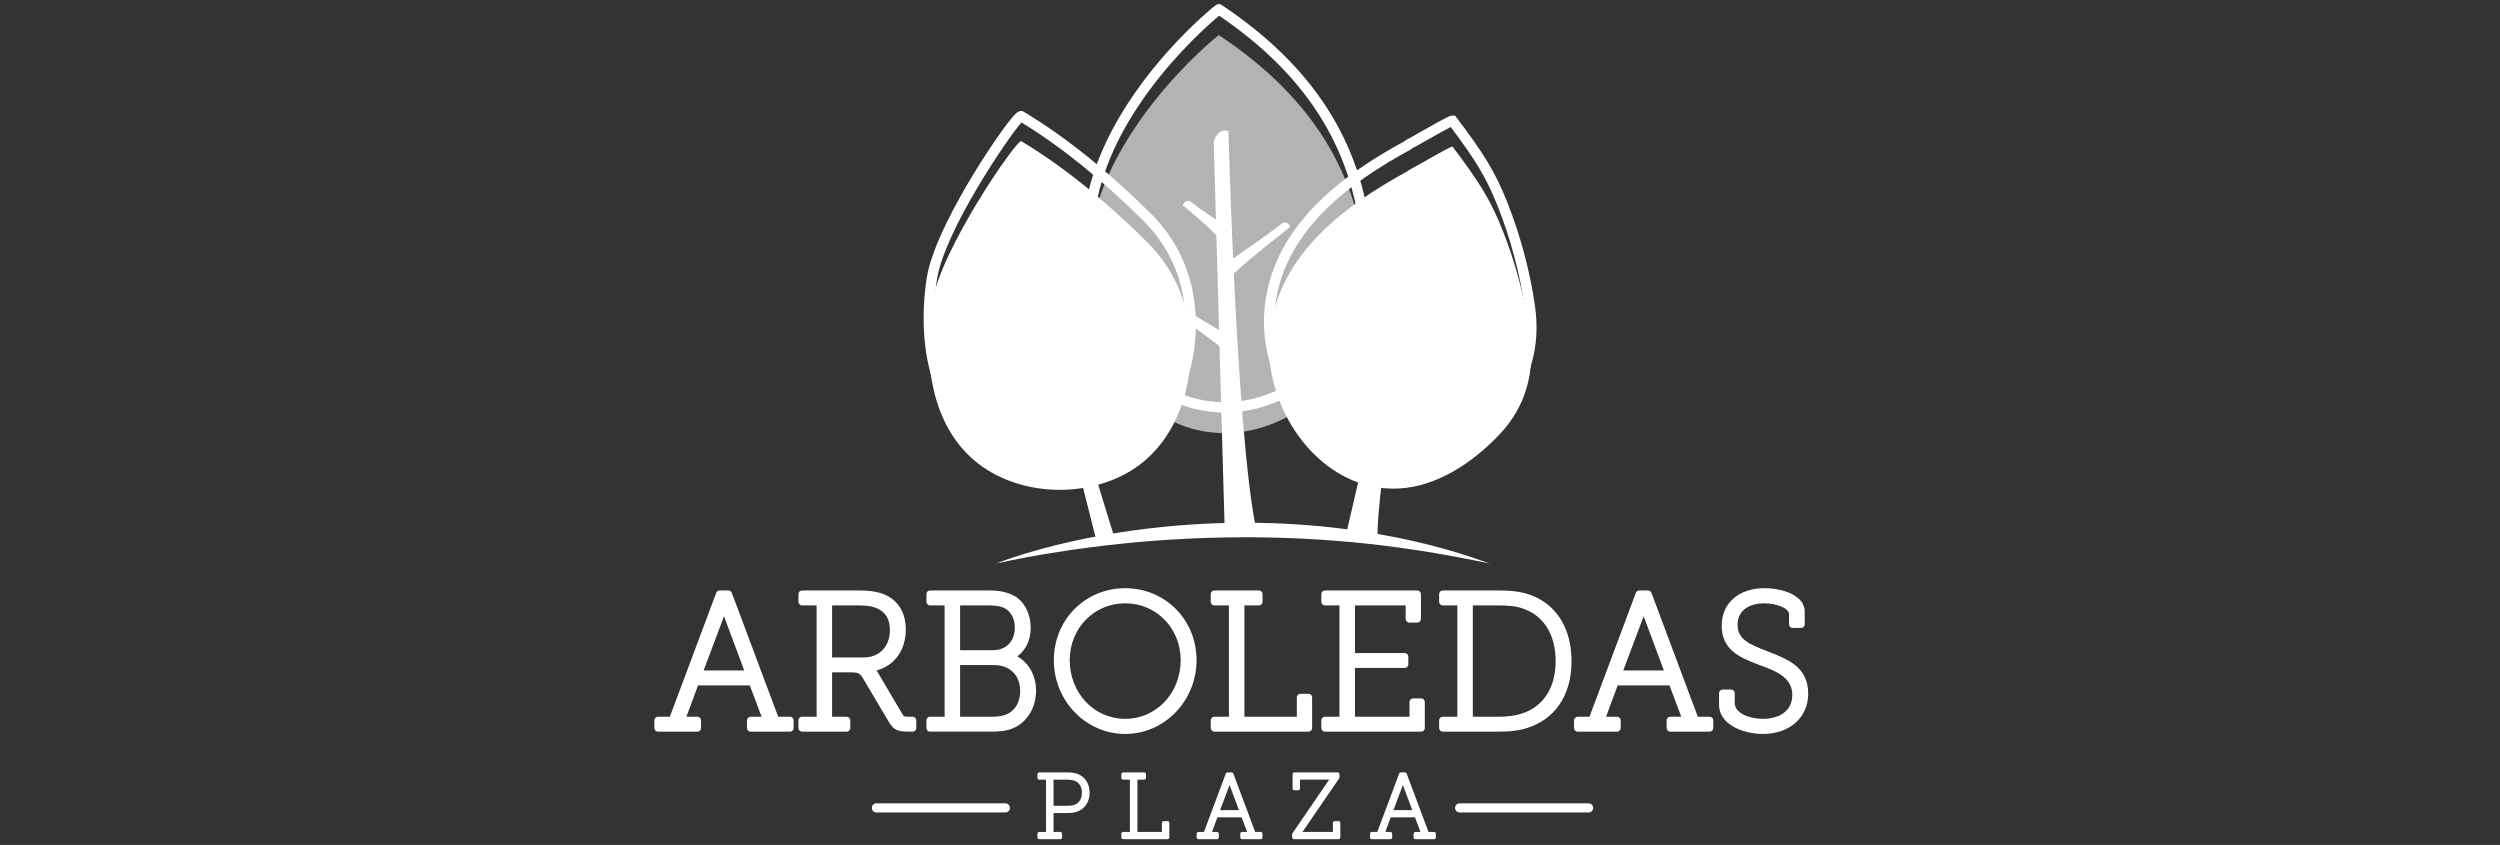
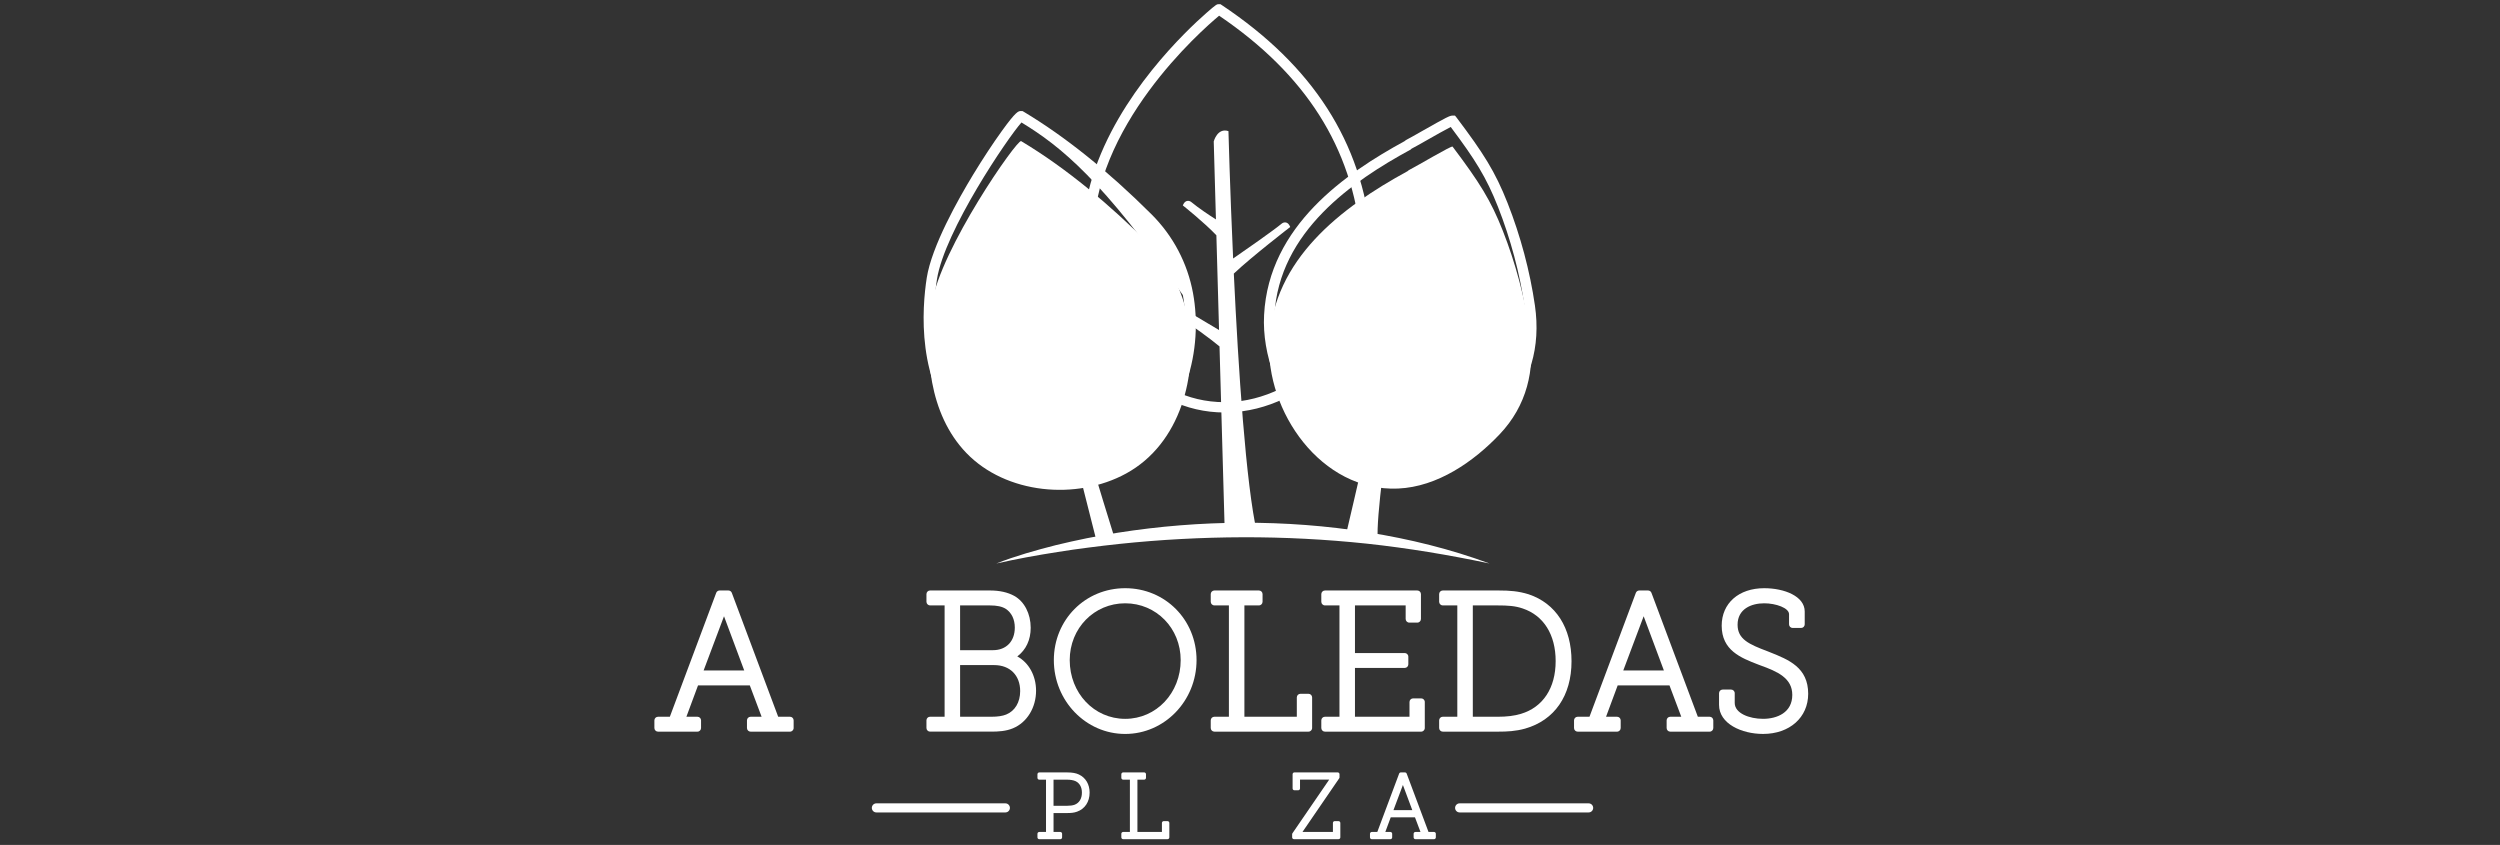
<svg xmlns="http://www.w3.org/2000/svg" version="1.1" x="0px" y="0px" width="216px" height="73px" viewBox="0 0 216 73" enable-background="new 0 0 216 73" xml:space="preserve">
  <rect x="0" y="0" width="216" height="73" fill="#333333" stroke="none" />
  <g id="Layer_1" display="none">
    <rect display="inline" width="216" height="73" />
  </g>
  <g id="Layer_2">
-     <path fill="#B3B3B3" d="M118.027,22.813c0.831,8.585-5.652,14.443-11.947,14.604c-6.825,0.175-11.951-6.051-12.073-14.447   c-0.157-10.833,11.269-19.961,11.304-19.938C111.434,7.114,117.086,13.08,118.027,22.813z" />
    <g>
      <path fill="#FFFFFF" d="M105.801,35.639c-3.365,0-6.456-1.521-8.704-4.285c-2.22-2.727-3.476-6.494-3.535-10.605    c-0.111-7.661,5.419-14.432,8.726-17.787c0.821-0.834,1.513-1.464,1.949-1.846c0.863-0.756,0.903-0.756,1.073-0.756h0.135    l0.112,0.075c7.888,5.259,12.112,11.836,12.913,20.108c0.391,4.037-0.794,7.842-3.335,10.713    c-2.386,2.697-5.683,4.293-9.043,4.379C105.995,35.638,105.898,35.639,105.801,35.639z M105.333,1.356    c-1.572,1.307-11.021,9.613-10.879,19.38c0.118,8.119,4.89,14.012,11.348,14.012c0.089,0,0.179-0.001,0.268-0.003    c3.069-0.078,6.209-1.603,8.399-4.079c2.375-2.685,3.481-6.249,3.115-10.038C116.819,12.734,112.811,6.427,105.333,1.356z" />
    </g>
    <g>
      <path fill="#FFFFFF" d="M68.257,61.927h-1.022l-4.006-10.705c-0.046-0.122-0.163-0.204-0.294-0.204h-0.761    c-0.13,0-0.248,0.082-0.293,0.204l-4.006,10.705h-1.022c-0.173,0-0.314,0.141-0.314,0.313v0.661c0,0.174,0.141,0.314,0.314,0.314    h3.405c0.173,0,0.313-0.141,0.313-0.314V62.24c0-0.173-0.14-0.313-0.313-0.313h-0.954l1.006-2.71h4.473l1.02,2.71h-0.951    c-0.173,0-0.314,0.141-0.314,0.313v0.661c0,0.174,0.141,0.314,0.314,0.314h3.404c0.173,0,0.314-0.141,0.314-0.314V62.24    C68.571,62.067,68.43,61.927,68.257,61.927z M64.3,57.927h-3.507l1.761-4.683L64.3,57.927z" />
-       <path fill="#FFFFFF" d="M78.853,61.927h-0.314c-0.401,0-0.459-0.037-0.572-0.226l-2.178-3.694    c-0.016-0.029-0.032-0.057-0.049-0.084c1.546-0.413,2.518-1.743,2.518-3.517c0-1.934-1.08-2.754-2-3.107    c-0.7-0.234-1.316-0.281-2.083-0.281h-4.876c-0.173,0-0.314,0.142-0.314,0.314v0.661c0,0.173,0.141,0.314,0.314,0.314h1.256v9.619    h-1.256c-0.173,0-0.314,0.141-0.314,0.313v0.661c0,0.174,0.141,0.314,0.314,0.314h3.851c0.173,0,0.314-0.141,0.314-0.314V62.24    c0-0.173-0.141-0.313-0.314-0.313h-1.256v-3.835h1.62c0.688,0,0.806,0.1,1.102,0.606l2.065,3.486    c0.49,0.835,0.72,1.031,1.857,1.031h0.314c0.173,0,0.314-0.141,0.314-0.314V62.24C79.167,62.067,79.026,61.927,78.853,61.927z     M71.894,52.308h2.248c0.687,0,1.169,0.064,1.525,0.21c0.82,0.311,1.219,0.938,1.219,1.921c0,1.415-0.903,2.364-2.248,2.364    h-2.744V52.308z" />
      <path fill="#FFFFFF" d="M87.894,56.715c0.751-0.567,1.158-1.427,1.158-2.474c0-1.211-0.543-2.266-1.419-2.755    c-0.574-0.314-1.267-0.469-2.118-0.469h-5.157c-0.173,0-0.313,0.142-0.313,0.314v0.661c0,0.173,0.14,0.314,0.313,0.314h1.256    v9.619h-1.256c-0.173,0-0.313,0.141-0.313,0.313v0.661c0,0.174,0.14,0.314,0.313,0.314h5.306c0.578,0,1.25-0.034,1.856-0.289    c1.212-0.503,1.996-1.779,1.996-3.248C89.514,58.369,88.883,57.249,87.894,56.715z M82.952,52.308h2.562    c0.621,0,1.061,0.094,1.382,0.295c0.505,0.331,0.783,0.908,0.783,1.622c0,1.185-0.739,1.95-1.884,1.95h-2.843V52.308z     M85.663,61.927h-2.71v-4.463h2.942c1.365,0,2.248,0.883,2.248,2.248c0,0.962-0.451,1.718-1.208,2.023    C86.615,61.863,86.2,61.927,85.663,61.927z" />
      <path fill="#FFFFFF" d="M97.217,50.82c-3.457,0-6.165,2.729-6.165,6.214c0,3.518,2.766,6.379,6.165,6.379s6.165-2.861,6.165-6.379    C103.382,53.55,100.674,50.82,97.217,50.82z M97.217,62.108c-2.688,0-4.793-2.229-4.793-5.074c0-2.753,2.106-4.909,4.793-4.909    c2.688,0,4.794,2.156,4.794,4.909C102.011,59.88,99.905,62.108,97.217,62.108z" />
      <path fill="#FFFFFF" d="M113.052,59.943h-0.694c-0.173,0-0.313,0.14-0.313,0.313v1.67h-4.529v-9.619h1.256    c0.174,0,0.313-0.142,0.313-0.314v-0.661c0-0.173-0.139-0.314-0.313-0.314h-3.851c-0.173,0-0.314,0.142-0.314,0.314v0.661    c0,0.173,0.141,0.314,0.314,0.314h1.256v9.619h-1.256c-0.173,0-0.314,0.141-0.314,0.313v0.661c0,0.174,0.141,0.314,0.314,0.314    h8.132c0.173,0,0.314-0.141,0.314-0.314v-2.645C113.366,60.083,113.225,59.943,113.052,59.943z" />
      <path fill="#FFFFFF" d="M122.788,60.34h-0.695c-0.173,0-0.313,0.141-0.313,0.313v1.273h-4.711v-4.216h4.298    c0.173,0,0.313-0.14,0.313-0.313v-0.662c0-0.173-0.141-0.313-0.313-0.313h-4.298v-4.115h4.38v1.173    c0,0.173,0.141,0.314,0.314,0.314h0.694c0.174,0,0.313-0.142,0.313-0.314v-2.148c0-0.173-0.14-0.314-0.313-0.314h-7.983    c-0.173,0-0.313,0.142-0.313,0.314v0.661c0,0.173,0.141,0.314,0.313,0.314h1.256v9.619h-1.256c-0.173,0-0.313,0.141-0.313,0.313    v0.661c0,0.174,0.141,0.314,0.313,0.314h8.314c0.173,0,0.314-0.141,0.314-0.314v-2.248C123.103,60.48,122.961,60.34,122.788,60.34    z" />
      <path fill="#FFFFFF" d="M132.072,51.346c-0.875-0.273-1.64-0.328-2.59-0.328h-4.826c-0.174,0-0.314,0.142-0.314,0.314v0.661    c0,0.173,0.141,0.314,0.314,0.314h1.256v9.619h-1.256c-0.174,0-0.314,0.141-0.314,0.313v0.661c0,0.174,0.141,0.314,0.314,0.314    h4.826c0.703,0,1.467-0.032,2.284-0.261c2.551-0.726,4.014-2.848,4.014-5.821C135.78,54.241,134.431,52.132,132.072,51.346z     M127.251,52.308h2.116c0.921,0,1.545,0.041,2.197,0.265c1.808,0.606,2.844,2.263,2.844,4.545c0,2.325-1.093,3.987-2.999,4.558    c-0.581,0.174-1.211,0.252-2.042,0.252h-2.116V52.308z" />
      <path fill="#FFFFFF" d="M147.715,61.927h-1.022l-4.007-10.705c-0.045-0.122-0.162-0.204-0.293-0.204h-0.76    c-0.132,0-0.249,0.082-0.295,0.204l-4.007,10.705h-1.021c-0.173,0-0.314,0.141-0.314,0.313v0.661c0,0.174,0.142,0.314,0.314,0.314    h3.405c0.174,0,0.313-0.141,0.313-0.314V62.24c0-0.173-0.14-0.313-0.313-0.313h-0.953l1.006-2.71h4.474l1.02,2.71h-0.951    c-0.173,0-0.314,0.141-0.314,0.313v0.661c0,0.174,0.142,0.314,0.314,0.314h3.405c0.173,0,0.313-0.141,0.313-0.314V62.24    C148.028,62.067,147.888,61.927,147.715,61.927z M143.759,57.927h-3.508l1.761-4.683L143.759,57.927z" />
      <path fill="#FFFFFF" d="M152.906,56.346l-0.183-0.073c-1.609-0.607-2.596-1.044-2.596-2.296c0-1.365,1.187-1.852,2.299-1.852    c1.014,0,2.148,0.403,2.148,0.942v0.876c0,0.174,0.14,0.313,0.313,0.313h0.727c0.174,0,0.314-0.14,0.314-0.313v-1.107    c0-1.324-1.763-2.016-3.503-2.016c-2.196,0-3.671,1.301-3.671,3.239c0,2.137,1.665,2.781,3.134,3.349l0.183,0.07    c1.522,0.545,2.783,1.114,2.783,2.563c0,1.523-1.307,2.066-2.528,2.066c-1.187,0-2.446-0.481-2.446-1.372v-0.843    c0-0.174-0.141-0.314-0.313-0.314h-0.729c-0.174,0-0.313,0.141-0.313,0.314v1.008c0,1.632,1.959,2.512,3.802,2.512    c2.297,0,3.9-1.426,3.9-3.47C156.228,57.669,154.539,56.996,152.906,56.346z" />
    </g>
    <g>
      <path fill="#FFFFFF" d="M93.22,66.918c-0.249-0.122-0.58-0.181-1.011-0.181h-2.416c-0.086,0-0.157,0.07-0.157,0.158v0.311    c0,0.087,0.07,0.157,0.157,0.157h0.583v4.518h-0.583c-0.086,0-0.157,0.07-0.157,0.157v0.311c0,0.088,0.07,0.158,0.157,0.158h1.816    c0.086,0,0.157-0.07,0.157-0.158v-0.311c0-0.087-0.07-0.157-0.157-0.157h-0.583v-1.634h1.184c0.313,0,0.578-0.02,0.847-0.118    c0.68-0.242,1.086-0.856,1.086-1.646C94.143,67.768,93.806,67.196,93.22,66.918z M91.025,67.363h1.167    c0.288,0,0.547,0.045,0.727,0.125c0.365,0.175,0.558,0.52,0.558,0.995c0,0.517-0.225,0.889-0.629,1.046    c-0.169,0.061-0.39,0.092-0.656,0.092h-1.167V67.363z" />
      <path fill="#FFFFFF" d="M100.874,70.945h-0.327c-0.086,0-0.157,0.071-0.157,0.157v0.778h-2.117v-4.518h0.583    c0.087,0,0.158-0.07,0.158-0.157v-0.311c0-0.088-0.07-0.158-0.158-0.158H97.04c-0.086,0-0.157,0.07-0.157,0.158v0.311    c0,0.087,0.07,0.157,0.157,0.157h0.583v4.518H97.04c-0.086,0-0.157,0.07-0.157,0.157v0.311c0,0.088,0.07,0.158,0.157,0.158h3.834    c0.087,0,0.157-0.07,0.157-0.158v-1.246C101.031,71.017,100.96,70.945,100.874,70.945z" />
-       <path fill="#FFFFFF" d="M108.923,71.881h-0.476l-1.886-5.041c-0.023-0.062-0.081-0.103-0.147-0.103h-0.358    c-0.065,0-0.124,0.041-0.147,0.103l-1.887,5.041h-0.475c-0.087,0-0.157,0.07-0.157,0.157v0.311c0,0.088,0.07,0.158,0.157,0.158    h1.604c0.087,0,0.157-0.07,0.157-0.158v-0.311c0-0.087-0.07-0.157-0.157-0.157h-0.436l0.467-1.261h2.097l0.474,1.261h-0.436    c-0.087,0-0.157,0.07-0.157,0.157v0.311c0,0.088,0.07,0.158,0.157,0.158h1.605c0.087,0,0.157-0.07,0.157-0.158v-0.311    C109.08,71.951,109.01,71.881,108.923,71.881z M106.234,67.822l0.811,2.173h-1.628L106.234,67.822z" />
      <path fill="#FFFFFF" d="M115.648,70.945h-0.328c-0.086,0-0.156,0.071-0.156,0.157v0.778h-2.629    c0.003-0.004,0.006-0.008,0.008-0.012l3.164-4.621c0.018-0.025,0.027-0.057,0.027-0.088v-0.265c0-0.088-0.07-0.158-0.156-0.158    h-3.741c-0.087,0-0.157,0.07-0.157,0.158v1.23c0,0.087,0.07,0.156,0.157,0.156h0.327c0.086,0,0.157-0.069,0.157-0.156v-0.763    h2.519c-0.003,0.004-0.006,0.008-0.007,0.012l-3.165,4.621c-0.018,0.026-0.027,0.057-0.027,0.089v0.264    c0,0.088,0.07,0.158,0.157,0.158h3.851c0.086,0,0.156-0.07,0.156-0.158v-1.246C115.805,71.017,115.734,70.945,115.648,70.945z" />
      <path fill="#FFFFFF" d="M123.899,71.881h-0.476l-1.886-5.041c-0.023-0.062-0.081-0.103-0.147-0.103h-0.358    c-0.065,0-0.124,0.041-0.147,0.103l-1.886,5.041h-0.476c-0.087,0-0.157,0.07-0.157,0.157v0.311c0,0.088,0.07,0.158,0.157,0.158    h1.604c0.087,0,0.157-0.07,0.157-0.158v-0.311c0-0.087-0.07-0.157-0.157-0.157h-0.436l0.467-1.261h2.097l0.475,1.261h-0.436    c-0.088,0-0.157,0.07-0.157,0.157v0.311c0,0.088,0.069,0.158,0.157,0.158h1.604c0.087,0,0.158-0.07,0.158-0.158v-0.311    C124.058,71.951,123.986,71.881,123.899,71.881z M121.211,67.822l0.811,2.173h-1.627L121.211,67.822z" />
    </g>
    <path fill="#FFFFFF" d="M102.637,27.56c-0.456-2.477-1.647-4.771-3.47-6.586c-3.252-3.239-6.954-6.394-10.94-8.781   c-0.333-0.2-6.978,9.326-7.714,14.026c-0.675,4.315-0.264,9.548,2.98,12.918c3.411,3.542,9.506,4.127,13.809,1.771   C102.021,38.323,103.52,32.35,102.637,27.56z" />
    <path fill="#FFFFFF" d="M90.954,29.711c0,0-1.656-0.832-2.799-1.639c0,0-0.468-0.284-0.674,0.369c0,0,2.619,1.781,3.524,2.796   L90.954,29.711z" />
    <path fill="#FFFFFF" d="M91.901,33.139c0,0,3.572-2.855,4.583-3.823c0,0,0.42-0.35,0.721,0.265c0,0-4.384,3.936-5.127,5.074   L91.901,33.139z" />
    <path fill="#FFFFFF" d="M111.475,19.611c-0.254-0.635-0.7-0.318-0.7-0.318c-0.808,0.665-3.115,2.271-4.233,3.042   c-0.279-6.168-0.404-11.006-0.404-11.006c-0.954-0.318-1.271,0.89-1.271,0.89l0.19,6.74c-0.558-0.354-1.465-0.954-2.162-1.527   c0,0-0.445-0.318-0.699,0.317c0,0,1.866,1.482,2.899,2.581l0.231,8.187c-1.272-0.749-4.084-2.416-5.053-3.096   c0,0-0.521-0.318-0.819,0.318c0,0,4.236,2.787,5.912,4.191l0.453,16.043l2.798,0.127c-0.975-4.245-1.626-14.264-2.015-22.462   C108.128,22.192,111.475,19.611,111.475,19.611z" />
    <path fill="#FFFFFF" d="M96.263,46.366c0,0-5.95-19.062-6.342-22.602c0,0-0.243-0.683-0.663-0.333c0,0-0.176,0.204-0.08,0.643   c0.097,0.439,2.256,9.711,5.591,22.785L96.263,46.366z" />
    <path fill="#FFFFFF" d="M132.176,28.677c-0.427-2.932-1.247-5.984-2.334-8.741c-1.036-2.623-1.999-4.163-4.34-7.27   c-0.081-0.106-3.067,1.674-3.736,2.011c-0.061,0.03-0.107,0.069-0.146,0.109c-0.002,0.001-0.004,0.001-0.005,0.002   c-5.797,3.161-11.582,7.626-11.953,14.675c-0.318,6.064,4.477,13.031,11.126,12.748c3.415-0.146,6.545-2.329,8.788-4.695   C131.911,35.052,132.651,31.963,132.176,28.677z" />
    <g>
      <path fill="#FFFFFF" d="M120.397,40.438L120.397,40.438c-2.73,0-5.377-1.203-7.451-3.39c-2.481-2.615-3.911-6.384-3.729-9.835    c0.406-7.725,7.107-12.268,12.138-15.017c0.063-0.058,0.135-0.106,0.212-0.145c0.223-0.112,0.748-0.411,1.306-0.729    c2.13-1.211,2.397-1.334,2.616-1.334h0.222l0.146,0.182c2.307,3.061,3.317,4.635,4.399,7.375c1.114,2.826,1.931,5.882,2.36,8.841    c0.521,3.599-0.418,6.783-2.718,9.209c-1.64,1.73-5.001,4.659-9.091,4.835C120.67,40.436,120.533,40.438,120.397,40.438z     M121.814,12.959c-4.85,2.647-11.324,7.005-11.707,14.299c-0.17,3.216,1.166,6.732,3.485,9.176    c1.347,1.42,3.621,3.113,6.805,3.113c0.123,0,0.247-0.003,0.372-0.009c3.775-0.161,6.936-2.924,8.482-4.558    c2.135-2.252,2.971-5.101,2.482-8.468c-0.42-2.891-1.219-5.879-2.309-8.642c-1.012-2.565-1.97-4.083-4.081-6.9    c-0.459,0.23-1.414,0.774-2.032,1.125c-0.592,0.336-1.104,0.627-1.347,0.75c-0.009,0.004-0.014,0.008-0.02,0.014l-0.055,0.06    L121.814,12.959z" />
    </g>
    <path fill="#FFFFFF" d="M116.243,46.405c0,0,4.646-19.714,5.549-25.38c0,0,0.394-0.925,0.688,0.183c0,0-3.723,21.702-3.444,25.359   L116.243,46.405z" />
-     <path fill="#FFFFFF" d="M120.98,28.74c0,0,4.191-3.744,5.009-4.38c0,0,0.373-0.671-0.487-0.294c0,0-3.281,2.733-4.425,3.47   L120.98,28.74z" />
    <path fill="#FFFFFF" d="M119.831,35.302c0,0,4.191-3.745,5.008-4.38c0,0,0.372-0.671-0.486-0.294c0,0-3.282,2.733-4.425,3.47   L119.831,35.302z" />
    <path fill="#FFFFFF" d="M120.861,29.449c-1.065-0.994-2.269-2.332-2.269-2.332c-0.893-0.518-0.592,0.208-0.592,0.208   c0.533,0.51,1.889,2.086,2.734,3.081C120.777,30.086,120.82,29.768,120.861,29.449z" />
    <path fill="#FFFFFF" d="M119.215,36.811c0,0-2.766-3.066-3.593-3.803c0,0-0.327-0.714,0.583-0.229c0,0,1.884,1.945,3.063,2.825   L119.215,36.811z" />
    <g>
-       <path fill="#FFFFFF" d="M91.563,40.619L91.563,40.619c-3.299,0-6.358-1.21-8.39-3.322c-4.022-4.178-3.508-10.69-3.101-13.296    c0.426-2.715,2.697-6.755,4.013-8.922c0.82-1.351,1.7-2.687,2.475-3.762c1.243-1.723,1.434-1.723,1.655-1.723h0.124l0.118,0.066    c3.567,2.137,7.276,5.114,11.025,8.848c1.874,1.866,3.117,4.225,3.595,6.821c0.869,4.713-0.5,11.048-5.56,13.82    C95.76,40.111,93.701,40.619,91.563,40.619z M88.256,10.581c-1.149,1.271-6.646,9.359-7.304,13.558    c-0.387,2.475-0.884,8.65,2.861,12.54c1.866,1.938,4.69,3.05,7.749,3.05c1.99,0,3.9-0.471,5.525-1.36    c4.672-2.559,5.924-8.468,5.111-12.876c-0.445-2.417-1.603-4.614-3.347-6.352C95.245,15.547,91.682,12.669,88.256,10.581z" />
+       <path fill="#FFFFFF" d="M91.563,40.619L91.563,40.619c-3.299,0-6.358-1.21-8.39-3.322c-4.022-4.178-3.508-10.69-3.101-13.296    c0.426-2.715,2.697-6.755,4.013-8.922c0.82-1.351,1.7-2.687,2.475-3.762c1.243-1.723,1.434-1.723,1.655-1.723h0.124l0.118,0.066    c3.567,2.137,7.276,5.114,11.025,8.848c1.874,1.866,3.117,4.225,3.595,6.821c0.869,4.713-0.5,11.048-5.56,13.82    C95.76,40.111,93.701,40.619,91.563,40.619z M88.256,10.581c-1.149,1.271-6.646,9.359-7.304,13.558    c-0.387,2.475-0.884,8.65,2.861,12.54c1.866,1.938,4.69,3.05,7.749,3.05c1.99,0,3.9-0.471,5.525-1.36    c4.672-2.559,5.924-8.468,5.111-12.876C95.245,15.547,91.682,12.669,88.256,10.581z" />
    </g>
    <path fill="#FFFFFF" d="M86.08,48.687c1.68-0.661,3.423-1.148,5.174-1.594c0.878-0.214,1.761-0.407,2.646-0.589   c0.885-0.183,1.778-0.331,2.671-0.476c3.575-0.563,7.196-0.855,10.819-0.864c3.623-0.01,7.25,0.256,10.825,0.835   c3.574,0.57,7.103,1.439,10.486,2.688c-3.526-0.745-7.062-1.334-10.616-1.717c-3.555-0.375-7.122-0.56-10.692-0.551   c-3.568,0.012-7.138,0.202-10.695,0.577c-0.89,0.09-1.776,0.205-2.665,0.316s-1.774,0.241-2.659,0.382   C89.604,47.969,87.838,48.292,86.08,48.687z" />
    <path fill="#FFFFFF" d="M75.326,69.803c0,0.217,0.176,0.392,0.393,0.392h11.146c0.216,0,0.392-0.175,0.392-0.392l0,0   c0-0.217-0.176-0.394-0.392-0.394H75.719C75.502,69.409,75.326,69.586,75.326,69.803L75.326,69.803z" />
    <path fill="#FFFFFF" d="M125.72,69.803c0,0.217,0.176,0.392,0.393,0.392h11.146c0.216,0,0.392-0.175,0.392-0.392l0,0   c0-0.217-0.176-0.394-0.392-0.394h-11.146C125.896,69.409,125.72,69.586,125.72,69.803L125.72,69.803z" />
  </g>
</svg>